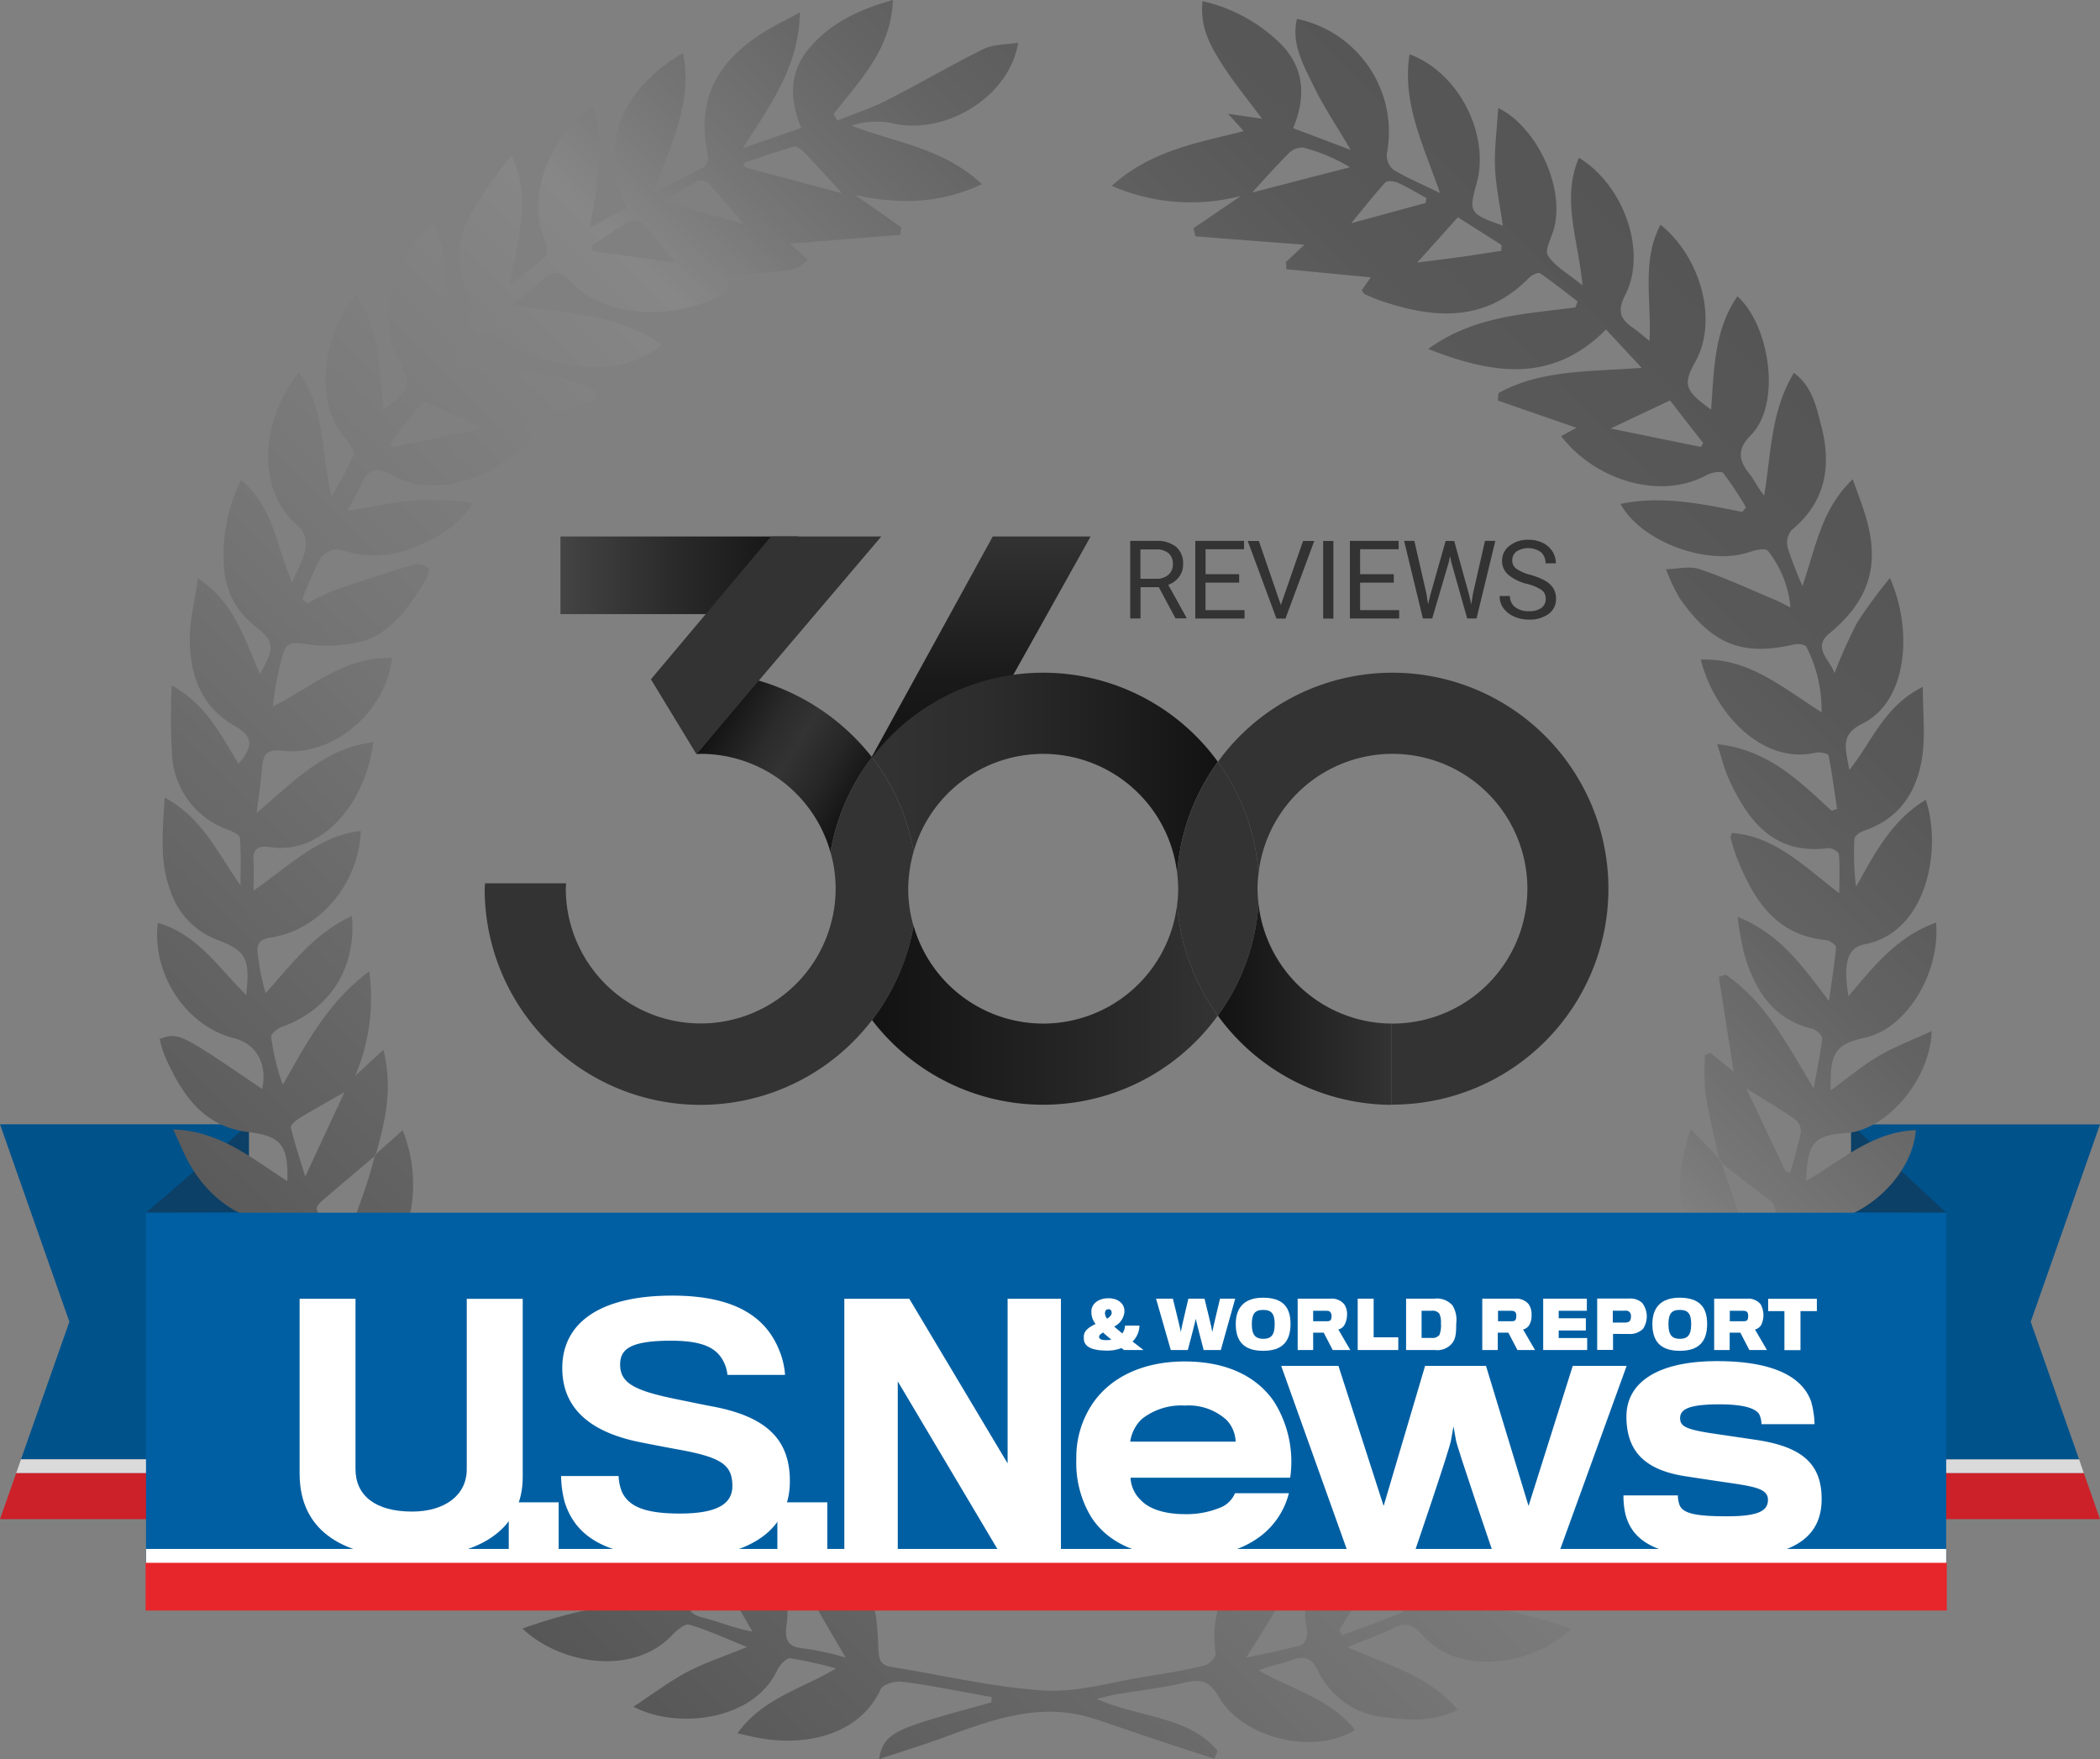
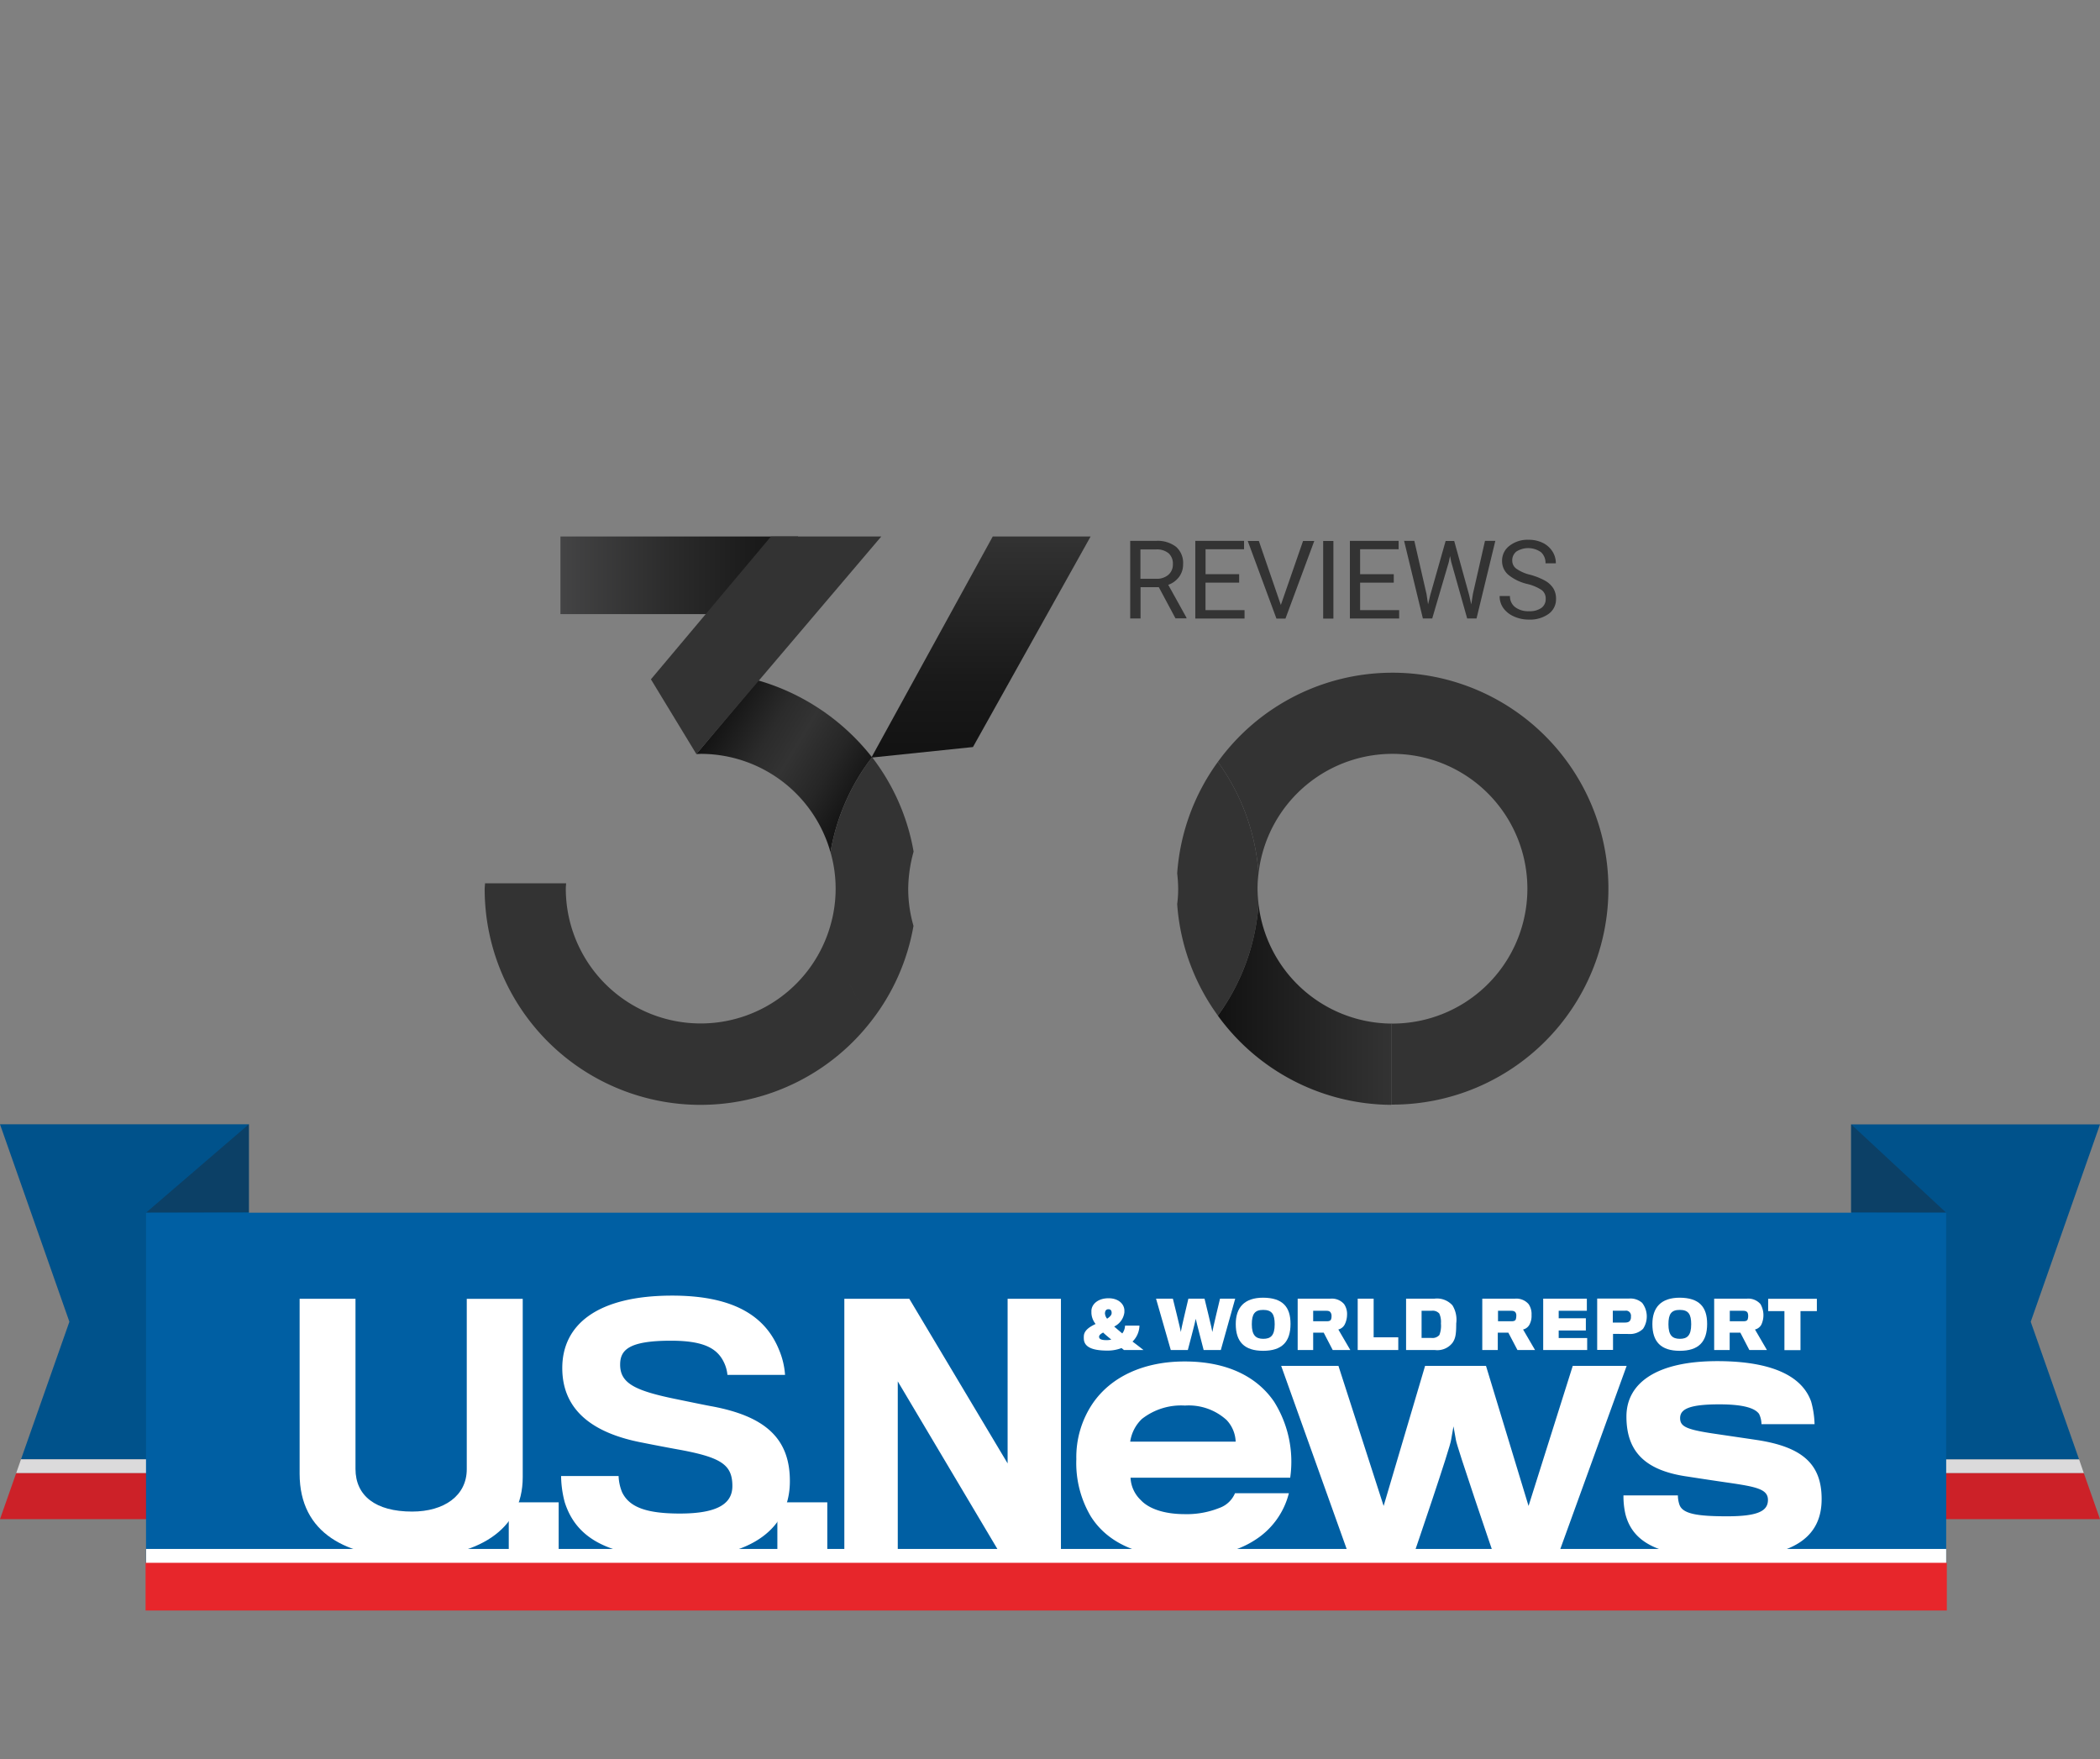
<svg xmlns="http://www.w3.org/2000/svg" xmlns:xlink="http://www.w3.org/1999/xlink" width="300.711" height="251.901" viewBox="0 0 300.711 251.901">
  <rect x="0" y="0" width="300.711" height="251.901" fill="#808080" stroke="none" />
  <defs>
    <linearGradient id="a" x1="0.138" y1="0.873" x2="0.861" y2="0.142" gradientUnits="objectBoundingBox">
      <stop offset="0" stop-color="#555" />
      <stop offset="0.34" stop-color="#757575" />
      <stop offset="0.589" stop-color="#878787" />
      <stop offset="0.663" stop-color="#757575" />
      <stop offset="0.766" stop-color="#636363" />
      <stop offset="0.875" stop-color="#585858" />
      <stop offset="0.999" stop-color="#555" />
    </linearGradient>
    <linearGradient id="b" x1="0.119" y1="0.219" x2="0.933" y2="0.7" gradientUnits="objectBoundingBox">
      <stop offset="0" stop-color="#121212" />
      <stop offset="0.048" stop-color="#161616" />
      <stop offset="0.32" stop-color="#2b2b2b" />
      <stop offset="0.499" stop-color="#333" />
      <stop offset="0.739" stop-color="#262626" />
      <stop offset="1" stop-color="#121212" />
    </linearGradient>
    <linearGradient id="c" x1="1" y1="0.5" x2="0" y2="0.5" gradientUnits="objectBoundingBox">
      <stop offset="0" stop-color="#121212" />
      <stop offset="0.533" stop-color="#2b2b2b" />
      <stop offset="1" stop-color="#444445" />
    </linearGradient>
    <linearGradient id="d" x1="0.5" y1="1" x2="0.5" gradientUnits="objectBoundingBox">
      <stop offset="0" stop-color="#121212" />
      <stop offset="0.368" stop-color="#1a1a1a" />
      <stop offset="0.943" stop-color="#303030" />
      <stop offset="1" stop-color="#333" />
    </linearGradient>
    <linearGradient id="e" x1="1" y1="0.5" x2="0" y2="0.5" gradientUnits="objectBoundingBox">
      <stop offset="0" stop-color="#121212" />
      <stop offset="0.154" stop-color="#191919" />
      <stop offset="0.652" stop-color="#2c2c2c" />
      <stop offset="1" stop-color="#333" />
    </linearGradient>
    <linearGradient id="f" y1="0.5" x2="1" y2="0.5" gradientUnits="objectBoundingBox">
      <stop offset="0" stop-color="#121212" />
      <stop offset="1" stop-color="#333" />
    </linearGradient>
    <linearGradient id="g" x1="0" y1="0.5" x2="1" y2="0.5" xlink:href="#f" />
  </defs>
  <g transform="translate(0 0)">
    <g transform="translate(0 160.991)">
      <path d="M54.51,127.16H90.141v47.974H57.517l6.928-19.7Z" transform="translate(-54.51 -127.16)" fill="#00528b" />
      <path d="M89.3,159.614H55.98l.693-1.984H89.3Z" transform="translate(-53.666 -109.655)" fill="#dbdadb" />
      <path d="M90.141,165.471H54.51l2.315-6.581H90.141Z" transform="translate(-54.51 -108.932)" fill="#cc2128" />
      <path d="M82.511,139.756v-12.6L67.79,139.819Z" transform="translate(-46.881 -127.16)" fill="#0c4066" />
    </g>
    <g transform="translate(265.08 161.007)">
      <path d="M258.5,127.17H222.87v47.975h32.639l-6.928-19.712Z" transform="translate(-222.87 -127.17)" fill="#00528b" />
      <path d="M222.87,159.608h33.316l-.677-1.968H222.87Z" transform="translate(-222.87 -109.666)" fill="#dbdadb" />
      <path d="M222.87,165.471H258.5l-2.314-6.581H222.87Z" transform="translate(-222.87 -108.947)" fill="#cc2128" />
      <path d="M222.87,139.766v-12.6l13.6,12.643Z" transform="translate(-222.87 -127.17)" fill="#0c4066" />
    </g>
-     <path d="M292.548,191.254c-.693-3.259-1.527-6.5-2.047-9.793a35.729,35.729,0,0,1-.047-5.511c.268-.094.52-.189.787-.268,1.023.834,2.031,1.653,3.322,2.708-.756-4.755-1.448-9.179-2.141-13.619.331-.094.661-.189,1.008-.283,5.794,3.983,8.8,10.077,12.58,16.264.425-2.377.945-4.739,1.212-7.132.047-.425-.819-1.26-1.385-1.386-5.763-1.386-8.3-5.652-9.809-10.832a49.4,49.4,0,0,1-.913-5.2c5.936,2.362,9.2,6.865,13.084,12.061.425-3.055.8-5.353,1.008-7.668.031-.331-.85-1.008-1.354-1.055-7.416-.709-10.549-5.967-12.942-12.045-.331-.866-.551-1.763-.819-2.661-.016-.079.047-.173.22-.646,6.078.457,10.171,4.645,15.367,8.628,0-2.3.094-3.968-.063-5.605-.031-.346-1.008-.9-1.48-.85-7.841,1.008-11.541-3.889-14.328-10.014-.6-1.323-.929-2.787-1.622-4.881,7.337.787,11.777,5.322,16.39,9.541.268-.094.52-.173.787-.268-.394-2.566-.724-5.149-1.228-7.683-.047-.236-1.2-.5-1.748-.378-7.841,1.826-14.674-5.826-16.548-13.32,6.849-.252,11.635,3.968,17.3,7.542a19.773,19.773,0,0,0-2.173-9.368c-.142-.315-1.149-.472-1.669-.362-7.463,1.748-11.824.079-16.485-6.613a26.258,26.258,0,0,1-1.952-4.141c1.606-.032,3.354-.488,4.786-.016,3.7,1.244,7.243,2.9,10.848,4.409.567.236,1.118.551,2.189,1.086a15.108,15.108,0,0,0-3.243-8.124c-.283-.378-1.716-.142-2.5.142-5.873,2.126-15.556-1.307-18.595-6.849,5.952-1.228,11.683,0,17.43,1.149.173-.2.362-.425.551-.63a47.657,47.657,0,0,0-3.259-4.928c-.283-.346-1.7-.094-2.378.283-6.817,3.7-16.091.6-20.846-5.574.8-.441,1.59-.866,2.189-1.2-3.669-1.275-7.463-2.582-11.258-3.9.032-.346.079-.709.11-1.071,6.046-3.338,12.879-3.054,20.5-3.606-1.968-2.11-3.417-3.669-5.117-5.495-7.652,7.715-16.138,6.455-25.459,2.787,6.6-4.786,13.95-4.991,21.082-5.952.11-.283.22-.567.315-.85-1.779-1.354-3.527-2.787-5.385-4.031-.268-.189-1.228.268-1.606.677-6.235,6.345-13.525,5.857-21.13,3.275-.787-.268-1.559-.614-2.33-.945-.142-.063-.236-.283-.472-.567.425-.6.866-1.244,1.307-1.858-4.031-.394-8.046-.772-12.076-1.165-.031-.346-.047-.677-.079-1.023.819-.771,1.653-1.543,2.645-2.488-5.385-.409-10.5-.8-15.6-1.2-.094-.394-.189-.771-.283-1.165,2.063-1.4,4.109-2.8,6.786-4.613a28.41,28.41,0,0,1-18.484-1.449c5.684-5.149,12.423-6.172,18.894-7.841-.866-.96-1.574-1.748-2.283-2.535l-.032.047c1.433.2,2.866.409,4.928.709-2.189-2.96-4.141-5.306-5.763-7.872s-3.165-5.275-2.74-8.959A23.267,23.267,0,0,1,229.8,31.3c3.259,3.385,3.543,7.447,1.669,11.966,2.692,1.008,5.133,1.937,8.25,3.117-2.062-3.511-3.936-6.266-5.353-9.226s-3.2-5.952-2.346-9.541a16.533,16.533,0,0,1,12.864,19.335,2.7,2.7,0,0,0,.929,2.251c1.889,1.149,3.968,2.015,6.692,3.354-2.362-6.849-5.479-12.879-4.361-19.87,7.069,2.6,11.557,11.541,9.589,18.532-1.149,4.078-1.008,4.314,3.763,6-.409-2.929-1.008-5.621-1.118-8.329-.11-2.755.283-5.526.457-8.5,5.227,2.456,9.636,11.053,7.983,17.272-.346,1.307-1.37,3.07-.866,3.842.992,1.543,2.834,2.535,4.96,4.267-.63-6.6-3.054-12.391-.52-18.264,6.44,3.9,9.809,13.493,6.629,19.65-1.228,2.393-.63,3.511,1.2,4.755.646.441,1.228.976,2.283,1.826.3-5.9-1.165-11.478,1.575-16.642,5.794,4.645,8.282,13.761,4.96,19.665-1.795,3.18-1.48,4.125,2.283,6.8.425-5.7.409-11.368,3.763-16.217,4.582,4.062,6.392,15.367,1.921,19.886-1.952,1.968-1.795,3.543-.22,5.495.74.913,1.212,2.063,2.126,3.133,1.023-5.889.9-12.013,4.267-17.555,2.629,1.937,3.2,4.865,3.9,7.526,1.512,5.747.693,10.958-4.251,15a2.9,2.9,0,0,0-.551,2.472,53.092,53.092,0,0,0,2.126,5.511c1.937-5.652,2.724-11.021,7.2-15.272.677,1.905,1.26,3.4,1.732,4.928,2.283,7.227.693,12.391-5.1,17.162-2.472,2.031.11,3.747.756,5.668a72.337,72.337,0,0,1,3.228-7.211,69.6,69.6,0,0,1,4.708-6.408c3.275,7.306,2.6,17.666-3.983,20.878-3.18,1.559-2.362,3.558-1.826,6.6,3.369-4.22,5.023-9.179,10.518-11.887,0,3.669.362,6.881-.079,9.966-.724,5.007-3.243,8.927-8.376,10.643-.535.173-1.323.74-1.338,1.149a37.285,37.285,0,0,0,.236,6.865c2.645-4.771,5.1-9.51,9.982-12.454,2.377,7.227.11,19-8.754,20.689-2.5.472-3.1,2.74-2.315,7.447,3.669-4.377,7.1-8.644,12.549-10.549.583,7.589-4.471,15.21-10.108,16.453-4.424.976-5.1,2.236-4.991,7.573,2.377-1.732,4.471-3.5,6.8-4.881,2.314-1.37,4.865-2.314,7.668-3.621-.189,6.786-6.3,14.186-12.281,14.611-4.66.331-5.479,1.37-5.715,6.865,5.133-2.976,9.541-7.085,15.729-7.29-.535,7.069-8.565,13.966-15.32,13.052-2.519-.346-3.354.457-3.952,2.6-.5,1.748-1.385,3.385-1.874,5.322,5.526-2.992,10.958-5.841,17.43-5.967-2.094,7.495-11.163,13.777-17.744,11.084-1.543-.63-2.456-.079-3.133,1.354-.9,1.921-1.889,3.81-3.259,6.534,6.125-2.787,11.195-6.377,17.556-5.92-1.386,7.306-11.21,13.257-18.059,10.88-1.984-.693-2.881-.315-3.889,1.228-.8,1.228-1.811,2.315-2.6,3.732,5.589-1.228,10.927-4.015,17.288-2.472-3.117,5.164-7.495,7.778-12.989,9.778,1.559.3,2.5.488,4.078.787-4.267,4.676-8.613,8.093-14.973,8.2,1.149.551,2.314,1.118,3.558,1.716-4.676,5.4-14.139,8.8-20.673,3.81a4.427,4.427,0,0,0-3.464-.252,10.865,10.865,0,0,0-4.22,2.834,75.542,75.542,0,0,1,8.455.646,80.868,80.868,0,0,1,8.471,2.488c-5.873,5.353-16.217,6.786-21.429.787-1.291-1.48-2.393-1.748-4.109-.9-1.874.929-3.873,1.622-6.55,2.708,5.873,2.629,11.635,4.015,15.792,8.975-3.464,1.748-6.928,1.512-10.25,1.1a11.856,11.856,0,0,1-9.762-6.707c-.882-1.826-1.952-2.188-3.779-1.5-1.449.551-3.039.756-4.692,1.48,4.723,2.692,10.218,4.047,13.777,8.487-5.715,3.7-16.107,1.275-19.539-4.755-1.228-2.141-2.425-2.566-4.692-2.031-3.275.787-6.644,1.149-9.966,1.716-.677.11-1.338.315-2.771.646,6.2,2.771,13.068,2.409,17.3,7.432-.157.378-.3.772-.457,1.149q-4.416-1.441-8.833-2.9c-2.834-.945-5.652-1.952-8.5-2.866-7.6-2.44-14.564.189-21.555,2.755-2.929,1.071-5.92,1.984-9.132,3.055.488-2.991,1.826-3.968,7.227-5.621,2.929-.9,5.9-1.669,8.849-2.5.016-.252.032-.52.047-.772-1.071-.189-2.157-.378-3.228-.583-3.228-.567-6.455-1.244-9.7-1.606-.96-.11-2.629.378-2.96,1.071-2.913,6.329-10.187,8.14-16.878,7.085-1.1-.173-2.189-.457-3.637-.771,3.606-5.038,9.211-6.345,14.123-9.289a63.86,63.86,0,0,0-6.581-1.464c-.551-.063-1.512.992-1.858,1.732-3.4,7.29-14.47,8.471-20.579,5.212,2.74-1.795,5.07-3.574,7.636-4.944,2.488-1.323,5.212-2.2,8.628-3.606-3.306-1.323-5.731-2.456-8.282-3.2-.614-.173-1.763.787-2.409,1.464-5.605,5.967-16.012,4.251-21.476-.9a77.014,77.014,0,0,1,8.423-2.488c2.724-.488,5.558-.425,8.675-1.165a41.434,41.434,0,0,1-4.33-2.44c-1.937-1.4-3.039.11-4.424.945-5.054,3.023-10.077,2.173-14.942-.457a63.927,63.927,0,0,1-5.338-3.669c1.779-.819,3.023-1.4,4.267-1.984-6.3-.016-10.769-3.354-15.021-7.951,1.118-.409,1.937-.708,3.212-1.181-5.054-2.11-9.447-4.566-12.281-9.73,6.361-1.291,11.683,1.244,17.43,2.314-1.26-1.574-2.409-3.243-3.81-4.692a2.717,2.717,0,0,0-2.22-.142c-7.558,2.488-15.509-2.141-18.689-10.707,6.5-.472,11.541,3.039,17.272,5.2a69.35,69.35,0,0,0-3.621-6.755c-.346-.52-2.015-.472-2.944-.2-6.928,1.968-15.288-4.2-17.115-11.273,6.44-.031,11.73,3.1,17.792,6.408-1.26-3.054-2.11-5.385-3.2-7.6a2.2,2.2,0,0,0-1.889-.976c-5.652,1.433-11.809-2.2-15.115-8.345-.693-1.291-1.244-2.661-2.126-4.582,6.77.236,11.321,4.22,16.327,7.4.189-5.2-.976-6.471-5.574-7.022-6.55-.787-9.62-5.542-12-10.974a17.7,17.7,0,0,1-.709-2.362c2.771-.945,2.771-.945,14.674,7.164.819-3.511-.819-6.471-4.031-7.274-6.786-1.7-11.793-9.116-10.9-16.516,5.652,1.606,8.675,6.424,12.659,10.329.583-5.369-.047-6.314-4.314-7.967a11.183,11.183,0,0,1-6.534-6.928c-1.606-4.267-1.1-8.581-.834-13.383,5.511,2.992,7.62,8.077,10.864,12.58,0-2.252.094-4.519-.079-6.77-.031-.441-1.023-.945-1.669-1.181a12.03,12.03,0,0,1-8.046-10.581,97.306,97.306,0,0,1-.063-10.108c5.038,2.834,7.085,7.2,9.573,11.226,2.236-2.551,2.031-3.952-.551-5.416-4.786-2.708-6.377-7.227-6.44-12.312-.031-2.74.709-5.511,1.181-8.8,5.259,3.385,6.644,8.723,8.88,13.667,2.2-3.873,2.078-4.613-.866-6.975a11.365,11.365,0,0,1-4.283-8.219A24.441,24.441,0,0,1,80.8,93.652c4.676,3.763,5.007,9.384,7.337,14.69.85-2.063,1.637-3.369,1.874-4.771a3.72,3.72,0,0,0-.724-3.039c-6.455-5.259-5.763-15.335-.173-22.279,3.826,5.338,3.18,11.572,4.645,17.744a49.488,49.488,0,0,0,3.149-5.9c.236-.6-.63-1.842-1.26-2.551-4.613-5.2-2.929-15.572,1.685-20.421,3.432,4.975,3.354,10.707,3.857,16.422,3.779-2.661,4.188-3.763,2.157-7.18-2.96-4.96-1.1-14.407,5.023-19.429,2.5,5.275,1.968,10.691,1.323,16.154,3.857-1.071,4.912-3.228,3.48-6.471a11.67,11.67,0,0,1,.142-10.329,55.521,55.521,0,0,1,6.235-9.1c2.96,6.078.85,11.856-.2,18.421a48.775,48.775,0,0,0,5.054-3.952c.409-.409.252-1.732-.079-2.44-2.944-6.392,1.275-15.572,6.865-18.925,1.811,5.605.693,11.069-.472,17.256,2.141-1.181,3.763-2.063,5.369-2.944-4.251-8.786-.96-16.8,8.014-22.122,1.433,7.006-1.732,12.974-4.141,19.9,2.866-1.4,5.023-2.377,7.1-3.527a1.908,1.908,0,0,0,.614-1.669c-2.22-10.124,3.4-15.619,11.541-19.618.331-.157.646-.346,1.622-.9-.11,7.62-4.078,13.084-8.187,19.461,3.18-1.1,5.621-1.937,8.376-2.9-1.685-4.046-1.763-7.935,1.1-11.352,2.976-3.574,6.943-5.542,12.029-6.975-.252,7.132-4.786,11.557-8.5,16.359.189.3.362.6.551.9,2.377-.96,4.834-1.748,7.117-2.913,4.645-2.362,9.148-5.023,13.808-7.321,1.417-.693,3.212-.614,4.96-.913-1.228,7.841-10.659,13.462-18.311,11.478a11.711,11.711,0,0,0-5.558.409c6.282,2.425,13.178,3.2,18.689,8.376-5.81,2.708-11.478,2.992-18.138,1.559,2.614,1.826,4.6,3.228,6.6,4.629-.063.362-.126.709-.189,1.071L159.394,59.8c.913.819,1.732,1.559,2.551,2.3-1.732,1.653-1.732,1.653-12.124,2.173.52.709.96,1.323,1.417,1.952-6.534,4.3-17.634,5.023-23.224-1.023-1.59-1.716-2.692-1.5-4.157-.157-1.134,1.039-2.314,1.984-4.141,3.543,7.841,1.2,15.147,1.307,21.3,5.668-5.684,5.07-16.768,4.125-24.861-2.2-1.685,1.4-3.417,2.818-5.149,4.251.283.394.567.8.85,1.2,6.723.425,13.556.268,19.728,3.4.063.346.126.693.2,1.039-3.669,1.354-7.337,2.692-11.006,4.046.378.268,1.1.787,1.826,1.307-4.944,6.077-14.076,9.1-20.075,5.7-2.3-1.307-3.511-.945-4.519,1.323-.5,1.134-1.165,2.2-2.015,3.763,3.527-.583,6.44-1.244,9.384-1.5a41.041,41.041,0,0,1,8.644.331c-2.094,3.4-5.227,5.133-8.565,6.44a14.751,14.751,0,0,1-10.455.236,3.183,3.183,0,0,0-2.755,1.165,46.169,46.169,0,0,0-2.661,5.967l.709.614a33.348,33.348,0,0,1,3.763-1.858q5.786-2.007,11.667-3.779a2.438,2.438,0,0,1,1.937.63c.2.173-.142,1.2-.457,1.7-2.236,3.621-4.645,7.321-8.849,8.66a19.634,19.634,0,0,1-8.408.409c-1.795-.252-2.708-.142-3.149,1.527a44.418,44.418,0,0,0-1.433,7.463c5.589-2.834,10.36-7.227,17.067-6.959-.866,7.7-8.392,14.107-15.65,13.289-2.236-.252-2.818.457-2.96,2.409-.126,1.889-.441,3.763-.771,6.487,5.463-4.66,9.872-9.321,16.69-10.124-.929,8.093-6.9,16.186-14.769,15.021-1.653-.252-2.519.189-2.377,2.031.094,1.165.016,2.346.016,4.188,5.18-3.558,9.258-7.857,15.351-8.534-.268,7.51-5.889,14.17-12.769,15.241-1.543.236-2.2.756-1.984,2.3a31.308,31.308,0,0,0,1.134,5.684c3.763-4.235,7.038-8.612,12.344-11.053.677,7.573-3.275,13.509-10.124,15.918-.6.2-1.48.992-1.433,1.4a31.5,31.5,0,0,0,1.669,6.849c3.369-5.92,6.392-11.777,12.375-16.249a28.5,28.5,0,0,1-2.015,14.973c1.228-1.134,2.44-2.267,4.031-3.732,1.4,5.526.268,10.344-1.134,15.147-2.582,2.189-5.18,4.361-7.731,6.566-.331.283-.756.834-.677,1.1.866,2.6,1.826,5.149,2.771,7.715a115.939,115.939,0,0,0,4.645-12.124c.362-1.086.614-2.22.929-3.338,1.307-1.181,2.629-2.346,3.952-3.543,3.07,7.479,1.622,17.729-5.936,22.184a2.77,2.77,0,0,0-1.134,2.33c1.086,2.535,2.488,4.944,4.22,8.219,2.645-7.29,3.669-14.485,9.778-19.587.236,1.464.52,2.913.693,4.393.8,7.054-.472,13.273-7.006,17.4-.457.3-.96,1.449-.756,1.732a45.471,45.471,0,0,0,5.369,6.487c1.165-7.369,1.763-14.674,6.03-21.13,4.739,6.093,3.968,17.083-1.5,22.027-1.858,1.685-1.826,2.677-.016,4.141,1.653,1.338,3.149,2.866,4.991,4.55.2-4.2.331-7.951.583-11.7a25.032,25.032,0,0,1,3.259-11.084,21.686,21.686,0,0,1,3.952,12.69,14.232,14.232,0,0,1-5.637,11.777c2.535,1.889,4.708,3.511,7.463,5.574-.3-4.3-.866-7.809-.724-11.289.142-3.354.992-6.692,1.606-10.5,6.361,5.9,7.2,13.682,2.929,24.09,2.377,1.37,4.8,2.755,7.935,4.55-.866-4.172-1.795-7.4-2.141-10.691a91.475,91.475,0,0,1-.079-9.526c.441-.157.882-.3,1.323-.457a93.079,93.079,0,0,1,5.243,7.92c2.031,3.842,2.677,7.951.929,12.171-.724,1.716-.677,2.944,1.59,3.511,2.346.583,4.6,1.559,7.132,2-3.5-6.062-7.132-11.793-7.841-18.878,7.132,1.086,13.808,10.36,12.753,17.7-.362,2.488.157,3.432,2.645,3.621a42.491,42.491,0,0,1,5.778,1.275c-2-3.543-3.842-6.329-5.2-9.321a41.28,41.28,0,0,1-2.8-9.541c5.275,1.937,9.368,5.086,11.525,10.014,1.008,2.3,1.055,5.07,1.181,7.636.063,1.448.22,2.283,1.795,2.551,7.306,1.165,14.564,2.913,21.917,3.385,4.755.3,9.62-1.212,14.438-1.968,2.866-.457,5.731-.929,8.549-1.606.661-.157,1.669-1.212,1.59-1.716-1.181-8.5,3.669-13.478,10.077-17.587.614-.394,1.275-.693,2.582-1.386-.252,7.62-4.283,13.1-8.282,19.555,3.181-.693,5.605-1.118,7.935-1.811.441-.126.929-1.4.787-2.031-1.905-8.975,5.92-16.5,12.722-19.161-.5,7.463-4.44,13.194-8.124,19.035.158.236.315.472.472.724,2.818-1.039,5.668-2,8.423-3.2.362-.158.567-1.574.315-2.189-3.1-7.321,1.181-16.249,6.833-20.7,1.716,6.9-.063,13.352-1.905,20.72,2.96-1.669,5.243-2.818,7.337-4.267.346-.236.126-1.826-.268-2.535-4.078-7.022-1.622-15.32,2.96-21.177.079-.11.346-.079.772-.157,2.629,6.613,1.575,13.509,1.2,21.24,2.8-2.078,4.96-3.684,7.29-5.432-8.03-7.62-6.314-15.745-2.031-24.53,3.007,3.212,3.259,7.132,3.716,10.738.472,3.747.11,7.6.11,11.431l.8.378c1.968-1.889,4-3.716,5.857-5.715.268-.3-.047-1.653-.5-2.031-6.865-5.526-5.967-14.832-3.291-21.759.11-.283.52-.472,1.1-.976,4.109,6.55,5.18,13.651,5.967,21.445,1.968-2.409,3.952-4.8,6.141-7.463-9.179-5.715-10.108-13.777-7.526-23.633,5.542,5.747,7.164,12.675,9.636,19.823,1.464-2.8,2.976-5.589,4.361-8.424.126-.268-.362-1.023-.74-1.338-8.156-6.77-9.982-12.738-6.692-22.7,1.48,1.543,2.866,2.991,4.235,4.424.945,2.787,1.952,5.542,2.834,8.345.693,2.2,1.228,4.456,1.826,6.692a23.991,23.991,0,0,0,3.18-6.786,2.548,2.548,0,0,0-.425-2.2C297.633,195.175,295.067,193.238,292.548,191.254ZM106.932,82.331c-1.5,1.874-3.149,3.952-4.786,6.015.157.189.3.378.457.583,4.251-.882,8.5-1.779,12.864-2.692C112.6,84.914,110.018,83.733,106.932,82.331Zm59.925-29.758c-1.795-1.968-3.511-3.857-5.275-5.715-.425-.441-1.149-1.071-1.543-.96-2.472.693-4.9,1.559-7.337,2.377.11.2.2.409.315.614Q159.89,50.732,166.857,52.574Zm118.59,29.679c-2.96,1.386-5.605,2.645-8.518,4.015,4.55.929,8.754,1.795,12.942,2.645.11-.189.2-.378.315-.567Q287.8,85.323,285.447,82.253ZM225.6,52.479q7.014-1.819,14-3.621a24.834,24.834,0,0,0-6.707-2.818,2.759,2.759,0,0,0-2.094.866C229.033,48.653,227.4,50.527,225.6,52.479ZM143.035,62.509c-1.732-2.047-3.228-3.92-4.834-5.668a1.772,1.772,0,0,0-1.637-.3c-1.889,1.086-3.684,2.346-5.511,3.543.047.268.079.535.126.8C135.021,61.407,138.894,61.942,143.035,62.509Zm112.025-6.487c-1.968,2.189-3.779,4.22-5.826,6.487,2.362-.3,4.361-.551,6.345-.819,1.905-.268,3.81-.583,5.7-.866,0-.268.016-.551.031-.834Q258.193,58.006,255.059,56.022ZM302.01,192.7l.661.094c.52-1.937,1.134-3.858,1.5-5.826a2.255,2.255,0,0,0-.85-1.795c-2.314-1.574-4.708-3.007-6.975-4.424C298.2,184.626,300.105,188.672,302.01,192.7ZM95.627,181.3c-2.488,1.417-4.5,2.535-6.455,3.732-.5.315-1.307.976-1.228,1.307.5,2.141,1.212,4.251,2.063,7.054C92.1,188.893,93.785,185.271,95.627,181.3ZM152.781,56.982c-1.858-2.173-3.385-4.031-5.007-5.794a1.617,1.617,0,0,0-1.464-.378c-1.543.756-3.007,1.685-5.149,2.913C145.334,54.9,148.782,55.864,152.781,56.982Zm97.65-3.007c.047-.236.094-.472.126-.709-1.37-.74-2.692-1.543-4.109-2.189-.52-.236-1.5-.331-1.779-.031-1.637,1.779-3.117,3.684-4.881,5.826C243.629,55.833,247.03,54.9,250.43,53.975ZM105.751,238.016c3.385.6,6.455,1.118,9.746,1.7C112.537,234.962,111.12,234.742,105.751,238.016Zm170.942,1.748c3.684-.646,6.9-1.212,10.234-1.795C280.267,234.852,280.267,234.852,276.693,239.764Zm-9.541,7.794c2.9-.2,5.778-.409,8.77-.614C272.772,243.2,271.465,243.212,267.151,247.558Zm-150.836-.614c3.243.2,6.077.378,9.51.6C121.055,243.134,120.22,243.086,116.316,246.944Z" transform="translate(-46.298 -24.91)" fill-rule="evenodd" fill="url(#a)" />
    <g transform="translate(20.846 173.65)">
      <rect width="257.775" height="50.21" transform="translate(0.063)" fill="#005fa3" />
      <g transform="translate(22.059 11.872)">
        <path d="M97.694,180.078c-9.132,0-15.934-3.417-15.934-12V143.03h8v24.357c0,3.842,2.866,6.109,8.109,6.109,4.582,0,7.825-2.267,7.825-6.062v-24.4h8.014v25.507C113.722,176.283,107.046,180.078,97.694,180.078Z" transform="translate(-81.76 -142.573)" fill="#fff" />
        <path d="M100.78,168.987V161.54h7.148v7.447Z" transform="translate(-70.833 -131.94)" fill="#fff" />
        <path d="M122.592,180.291c-11.069,0-15.052-3.338-16.532-7.967a15.219,15.219,0,0,1-.52-3.747h8.235a6.693,6.693,0,0,0,.5,2.315c1.023,2.126,3.432,3.054,8.282,3.054,5.558,0,7.51-1.511,7.51-3.936,0-3.007-1.527-4.078-7.447-5.18-1.071-.189-3.747-.693-5.369-1.023-7.132-1.338-11.541-4.629-11.541-10.691,0-6.2,4.991-10.376,15.745-10.376,9.163,0,13.478,3.2,15.32,7.825a11.105,11.105,0,0,1,.834,3.527h-8.25a5.191,5.191,0,0,0-.5-1.795c-.976-2.047-2.96-3.1-7.589-3.1-6.062,0-7.274,1.338-7.274,3.432,0,2.692,2.173,3.747,8.156,4.96,1.842.378,4.251.882,5.086,1.023C134.51,160,138.3,163,138.3,169.27,138.337,175.836,133.109,180.291,122.592,180.291Z" transform="translate(-68.099 -142.74)" fill="#fff" />
        <path d="M125.21,168.987V161.54h7.148v7.447Z" transform="translate(-56.799 -131.94)" fill="#fff" />
        <path d="M153.673,179.621l-14.721-24.767v24.767H131.3V143.03h9.305l14.076,23.57V143.03h7.636v36.591Z" transform="translate(-53.3 -142.573)" fill="#fff" />
        <path d="M177.922,174.331c-2.362,1.527-5.652,2.456-10.014,2.456-6,0-10.848-1.763-13.446-5.889a14.974,14.974,0,0,1-2.063-8.187,13.721,13.721,0,0,1,2.362-8c2.6-3.779,7.258-5.983,13.147-5.983,6.188,0,10.407,2.251,12.8,5.747a16.146,16.146,0,0,1,2.315,10.9H160.162a4.7,4.7,0,0,0,1.464,3.2c1.134,1.228,3.338,2.015,6.282,2.015a12.531,12.531,0,0,0,4.96-.882,3.8,3.8,0,0,0,2.251-2.11h7.715A11.14,11.14,0,0,1,177.922,174.331Zm-4.015-17.225a8.046,8.046,0,0,0-5.952-2.063,9.082,9.082,0,0,0-6.172,1.921,5.616,5.616,0,0,0-1.669,3.243h15.1A4.748,4.748,0,0,0,173.908,157.106Z" transform="translate(-41.178 -139.299)" fill="#fff" />
        <path d="M210.723,176.117h-9.274s-5.306-15.509-5.4-16.39c-.063-.346-.346-1.937-.346-1.937s-.283,1.59-.331,1.889c-.047.929-5.353,16.438-5.353,16.438h-9.337L171.03,149.13h8.2l6.471,20.059,5.936-20.059h8.723l6.093,20.059,6.329-20.059H220.5Z" transform="translate(-30.476 -139.069)" fill="#fff" />
        <path d="M217.023,176.852c-9.132,0-13.446-1.811-14.58-6.235a11.441,11.441,0,0,1-.283-2.692h7.794a4.15,4.15,0,0,0,.236,1.37c.488,1.275,2.551,1.622,6.818,1.622,4.472,0,5.841-.787,5.841-2.346,0-1.527-1.622-1.874-5.605-2.456-1.023-.142-4.267-.63-5.873-.882-5.936-.834-8.786-3.432-8.786-8.6,0-4.8,4.314-7.935,13.005-7.935,7.4,0,12.076,1.921,13.446,5.794a13.138,13.138,0,0,1,.488,3.228h-7.6a3.479,3.479,0,0,0-.346-1.464c-.535-.74-1.968-1.37-5.7-1.37-4.314,0-5.605.693-5.605,1.968,0,1.181.834,1.622,4.66,2.2,1.575.236,5.353.787,6.282.929,6.471.976,9.321,3.385,9.321,8.439C230.564,174,226.344,176.852,217.023,176.852Z" transform="translate(-12.592 -139.316)" fill="#fff" />
      </g>
      <g transform="translate(134.344 12.171)">
        <path d="M158.593,148.018a1.961,1.961,0,0,0,.394-1.118h2.063a3.3,3.3,0,0,1-.992,2.283c.488.362,1.039.787,1.574,1.212h-2.8c-.11-.094-.236-.189-.346-.283a5.53,5.53,0,0,1-2.015.362c-1.748,0-3.322-.315-3.385-1.669a3.02,3.02,0,0,1,0-.378c.016-.834.819-1.354,1.685-1.763a2.706,2.706,0,0,1-.6-1.543v-.378c.047-.913.929-1.763,2.456-1.763,1.4,0,2.22.8,2.267,1.7V145a2.615,2.615,0,0,1-1.464,2.031C157.743,147.294,158.168,147.672,158.593,148.018Zm-3.322.472c0,.346.331.488,1.1.488a2.9,2.9,0,0,0,.646-.079c-.425-.362-.866-.709-1.165-1.008C155.492,148.081,155.271,148.27,155.271,148.491Zm1.795-3.338v-.142c-.016-.252-.126-.457-.457-.457s-.457.22-.488.488a.382.382,0,0,0,0,.189,1.269,1.269,0,0,0,.3.677C156.767,145.672,157.035,145.436,157.066,145.153Z" transform="translate(-153.076 -142.901)" fill="#fff" />
        <path d="M168.924,150.373h-2.456s-1.1-4.235-1.134-4.471c-.016.252-1.134,4.471-1.134,4.471h-2.44l-2.11-7.353h2.409s1.134,4.534,1.134,4.771c0-.22,1.086-4.771,1.086-4.771h2.314s1.118,4.534,1.118,4.771c0-.22,1.1-4.771,1.1-4.771h2.173Z" transform="translate(-149.299 -142.878)" fill="#fff" />
        <path d="M174.741,146.677c0,2.582-1.228,3.857-3.921,3.857-2.708,0-3.92-1.307-3.92-3.826,0-2.346,1.2-3.779,3.92-3.779C173.607,142.946,174.741,144.237,174.741,146.677Zm-2.267.063c0-1.449-.394-2.063-1.653-2.063-1.2,0-1.622.583-1.622,2.063,0,1.559.567,2.078,1.637,2.078C171.875,148.819,172.474,148.378,172.474,146.74Z" transform="translate(-145.134 -142.93)" fill="#fff" />
        <path d="M179.253,146.736a1.392,1.392,0,0,1-.9.693l1.716,2.944h-2.519l-1.291-2.488H174.75v2.488h-2.22V143.02h4.661a2.318,2.318,0,0,1,1.984.771,2.483,2.483,0,0,1,.425,1.559A3.123,3.123,0,0,1,179.253,146.736Zm-1.968-1.669c-.11-.236-.315-.315-.646-.315H174.75v1.5H176.7c.283,0,.52-.063.6-.252a1.194,1.194,0,0,0,.079-.472A.851.851,0,0,0,177.285,145.067Z" transform="translate(-141.899 -142.878)" fill="#fff" />
        <path d="M177.99,150.373V143.02h2.283v5.526H183.8v1.826Z" transform="translate(-138.763 -142.878)" fill="#fff" />
        <path d="M186.531,150.373H182.39V143.02h4.031a2.963,2.963,0,0,1,2.614.96,3.925,3.925,0,0,1,.535,2.582c0,1.574-.11,2.141-.52,2.755A2.741,2.741,0,0,1,186.531,150.373Zm.85-3.81a2.874,2.874,0,0,0-.236-1.417,1.259,1.259,0,0,0-1.118-.394H184.61v3.889h1.417a1.309,1.309,0,0,0,1.134-.425A3.7,3.7,0,0,0,187.381,146.563Z" transform="translate(-136.235 -142.878)" fill="#fff" />
        <path d="M196.075,146.736a1.383,1.383,0,0,1-.913.693l1.716,2.944h-2.519l-1.307-2.488H191.54v2.488h-2.22V143.02h4.645a2.318,2.318,0,0,1,1.984.771,2.483,2.483,0,0,1,.425,1.559A2.624,2.624,0,0,1,196.075,146.736Zm-1.952-1.669c-.11-.236-.331-.315-.661-.315h-1.889v1.5h1.937c.283,0,.52-.063.6-.252a1.565,1.565,0,0,0,.079-.472A.851.851,0,0,0,194.122,145.067Z" transform="translate(-132.254 -142.878)" fill="#fff" />
        <path d="M194.86,150.373V143.02h6.251v1.732H197.08v1.071h3.889v1.748H197.08v1.086h4.078v1.716Z" transform="translate(-129.071 -142.878)" fill="#fff" />
        <path d="M206.336,147.34a2.663,2.663,0,0,1-2.031.74c-.283,0-2.267-.016-2.267-.016v2.3H199.77V143.01h4.519a2.541,2.541,0,0,1,1.921.614,3.193,3.193,0,0,1,.126,3.716Zm-1.826-2.251a.7.7,0,0,0-.709-.346h-1.795v1.7h1.763c.425,0,.646-.142.74-.346a.872.872,0,0,0,.094-.488A.786.786,0,0,0,204.509,145.088Z" transform="translate(-126.25 -142.884)" fill="#fff" />
        <path d="M212.631,146.677c0,2.582-1.228,3.857-3.92,3.857-2.708,0-3.921-1.307-3.921-3.826,0-2.346,1.2-3.779,3.921-3.779C211.482,142.946,212.631,144.237,212.631,146.677Zm-2.283.063c0-1.449-.394-2.063-1.637-2.063-1.212,0-1.622.583-1.622,2.063,0,1.559.551,2.078,1.637,2.078C209.75,148.819,210.348,148.378,210.348,146.74Z" transform="translate(-123.366 -142.93)" fill="#fff" />
        <path d="M217.165,146.736a1.383,1.383,0,0,1-.913.693l1.716,2.944h-2.519l-1.291-2.488H212.63v2.488h-2.22V143.02h4.645a2.318,2.318,0,0,1,1.984.771,3.2,3.2,0,0,1,.126,2.944Zm-1.952-1.669c-.11-.236-.331-.315-.661-.315h-1.905v1.5H214.6c.283,0,.52-.063.6-.252a1.562,1.562,0,0,0,.079-.472A1.334,1.334,0,0,0,215.212,145.067Z" transform="translate(-120.138 -142.878)" fill="#fff" />
        <path d="M219.949,144.793v5.589h-2.3v-5.589h-2.33V143.03h6.975v1.763Z" transform="translate(-117.317 -142.873)" fill="#fff" />
      </g>
      <rect width="257.759" height="2.362" transform="translate(0.079 48.148)" fill="#fff" />
      <rect width="257.932" height="6.833" transform="translate(0 50.132)" fill="#e7262b" />
    </g>
    <g transform="translate(69.403 76.819)">
      <g transform="translate(92.438 0.472)">
        <path d="M161.394,80.729H158.78v4.487H157.3V74.1h3.684a4.339,4.339,0,0,1,2.881.85,3.063,3.063,0,0,1,1.008,2.488,2.986,2.986,0,0,1-.567,1.811,3.329,3.329,0,0,1-1.559,1.149l2.614,4.708V85.2h-1.575Zm-2.614-1.2h2.252a2.522,2.522,0,0,0,1.732-.567,1.928,1.928,0,0,0,.646-1.511,1.984,1.984,0,0,0-.614-1.575,2.615,2.615,0,0,0-1.779-.551h-2.252v4.2Z" transform="translate(-157.3 -73.943)" fill="#333" />
        <path d="M169.5,80.083h-4.818v3.936h5.589v1.2H163.22V74.1H170.2v1.2h-5.511v3.574H169.5Z" transform="translate(-153.899 -73.943)" fill="#333" />
        <path d="M172.729,83.274l3.18-9.164h1.606l-4.125,11.116H172.1L167.99,74.11h1.59Z" transform="translate(-151.159 -73.937)" fill="#333" />
        <path d="M176.314,85.226H174.85V74.11h1.464Z" transform="translate(-147.218 -73.937)" fill="#333" />
        <path d="M183.562,80.083h-4.818v3.936h5.589v1.2H177.28V74.1h6.975v1.2h-5.511v3.574h4.818Z" transform="translate(-145.822 -73.943)" fill="#333" />
        <path d="M185.422,81.721l.22,1.464.315-1.323,2.2-7.746h1.228l2.141,7.746.3,1.338.236-1.5,1.732-7.6h1.48l-2.692,11.116h-1.338l-2.283-8.093-.173-.85-.173.85-2.378,8.093H184.9L182.21,74.1h1.464Z" transform="translate(-142.99 -73.943)" fill="#333" />
        <path d="M194.852,80.329a6.708,6.708,0,0,1-2.74-1.338,2.568,2.568,0,0,1-.866-1.952,2.655,2.655,0,0,1,1.055-2.173A4.182,4.182,0,0,1,195.025,74a4.544,4.544,0,0,1,2.047.441,3.4,3.4,0,0,1,1.386,1.228,3.1,3.1,0,0,1,.488,1.7h-1.48a2.052,2.052,0,0,0-.646-1.59,3.168,3.168,0,0,0-3.5-.11,1.573,1.573,0,0,0-.614,1.323,1.41,1.41,0,0,0,.583,1.149,5.7,5.7,0,0,0,1.968.866,9.534,9.534,0,0,1,2.173.866,3.288,3.288,0,0,1,1.165,1.1,2.8,2.8,0,0,1,.378,1.48,2.565,2.565,0,0,1-1.055,2.157,4.541,4.541,0,0,1-2.818.819,5.112,5.112,0,0,1-2.141-.441,3.689,3.689,0,0,1-1.527-1.2,2.9,2.9,0,0,1-.535-1.732h1.48a1.929,1.929,0,0,0,.74,1.59,3.1,3.1,0,0,0,1.984.583,2.885,2.885,0,0,0,1.779-.472,1.534,1.534,0,0,0,.614-1.291,1.5,1.5,0,0,0-.567-1.26A6.339,6.339,0,0,0,194.852,80.329Z" transform="translate(-137.997 -74)" fill="#333" />
      </g>
      <path d="M126.689,86.79,117.84,97.339c.047,0,.583-.031.63-.031a19.316,19.316,0,0,1,18.579,14.076A30.729,30.729,0,0,1,143,97.8,31.975,31.975,0,0,0,126.689,86.79Z" transform="translate(-87.531 -66.18)" fill="url(#b)" />
      <g transform="translate(10.848)">
        <path d="M105.48,73.7V84.816h29.27L139.52,73.7Z" transform="translate(-105.48 -73.7)" fill="url(#c)" />
        <path d="M133.76,105.363,151.142,73.7h14.013l-16.847,30.151Z" transform="translate(-89.234 -73.7)" fill="url(#d)" />
        <path d="M168.97,115a19.319,19.319,0,1,0,0-4.44c.047.74.11,1.464.11,2.2S169.017,114.259,168.97,115Z" transform="translate(-69.006 -62.348)" fill="none" />
-         <path d="M158.329,86.09A30.816,30.816,0,0,0,133.83,98.2a30.583,30.583,0,0,1,5.936,13.509,19.306,19.306,0,0,1,37.74,3.1,30.8,30.8,0,0,1,5.826-15.965A30.887,30.887,0,0,0,158.329,86.09Z" transform="translate(-89.193 -66.582)" fill="url(#e)" />
        <path d="M173.08,112.37a16.9,16.9,0,0,1,.142-2.2A30.8,30.8,0,0,0,167.4,94.2a30.8,30.8,0,0,0-5.826,15.965,20.457,20.457,0,0,1,.142,2.2,16.908,16.908,0,0,1-.142,2.2,30.8,30.8,0,0,0,5.826,15.965,30.8,30.8,0,0,0,5.826-15.965A20.45,20.45,0,0,1,173.08,112.37Z" transform="translate(-73.257 -61.923)" fill="#333" />
        <g transform="translate(94.138 19.508)">
          <path d="M190.273,86.09a30.858,30.858,0,0,0-25,12.769,30.8,30.8,0,0,1,5.826,15.965,19.311,19.311,0,1,1,19.177,21.507.647.647,0,0,1-.173-.016v11.62h.173a30.923,30.923,0,1,0,0-61.846Z" transform="translate(-165.27 -86.09)" fill="#333" />
          <path d="M171.1,107.14a30.8,30.8,0,0,1-5.826,15.965,30.877,30.877,0,0,0,24.83,12.769V124.239A19.3,19.3,0,0,1,171.1,107.14Z" transform="translate(-165.27 -73.997)" fill="url(#f)" />
        </g>
        <path d="M113.71,94.153,130.9,73.7H146.7l-26.483,31.159Z" transform="translate(-100.752 -73.7)" fill="#333" />
      </g>
      <path d="M160.011,107.295a30.747,30.747,0,0,0-5.952-13.525,29.889,29.889,0,0,0-2.015,2.976c-.032.047-.047.079-.079.126a31.133,31.133,0,0,0-2.346,4.9c-.031.079-.047.142-.079.22a30.266,30.266,0,0,0-1.433,5.369h0a18.945,18.945,0,0,1,0,10.486h0a19.315,19.315,0,0,1-37.9-5.227c0-.268.031-.535.047-.787H98.637c0,.268-.047.52-.047.787a30.908,30.908,0,0,0,55.453,18.815,35.39,35.39,0,0,1-2.031-2.976,27.553,27.553,0,0,0,2.031,2.976,30.687,30.687,0,0,0,5.952-13.509,19.038,19.038,0,0,1-.756-5.306A20.5,20.5,0,0,1,160.011,107.295Zm-10.47,15.918c.031.079.047.142.079.22.283.771.614,1.511.96,2.252a30.061,30.061,0,0,1-1.779-4.834C149.021,121.654,149.257,122.441,149.54,123.213Zm-.882-2.9c-.2-.819-.394-1.637-.535-2.472A20.855,20.855,0,0,0,148.659,120.316Zm2.157,5.873c.362.724.74,1.449,1.149,2.157C151.556,127.637,151.178,126.913,150.816,126.189Zm1.149,2.141c.016.031.047.079.063.11A.68.68,0,0,1,151.965,128.33Z" transform="translate(-98.59 -62.17)" fill="#333" />
-       <path d="M158.335,124.245a19.307,19.307,0,0,1-18.563-14.013,31.048,31.048,0,0,1-5.952,13.509,30.855,30.855,0,0,0,49.518-.646,30.8,30.8,0,0,1-5.826-15.965A19.311,19.311,0,0,1,158.335,124.245Z" transform="translate(-78.351 -54.495)" fill="url(#g)" />
    </g>
  </g>
</svg>